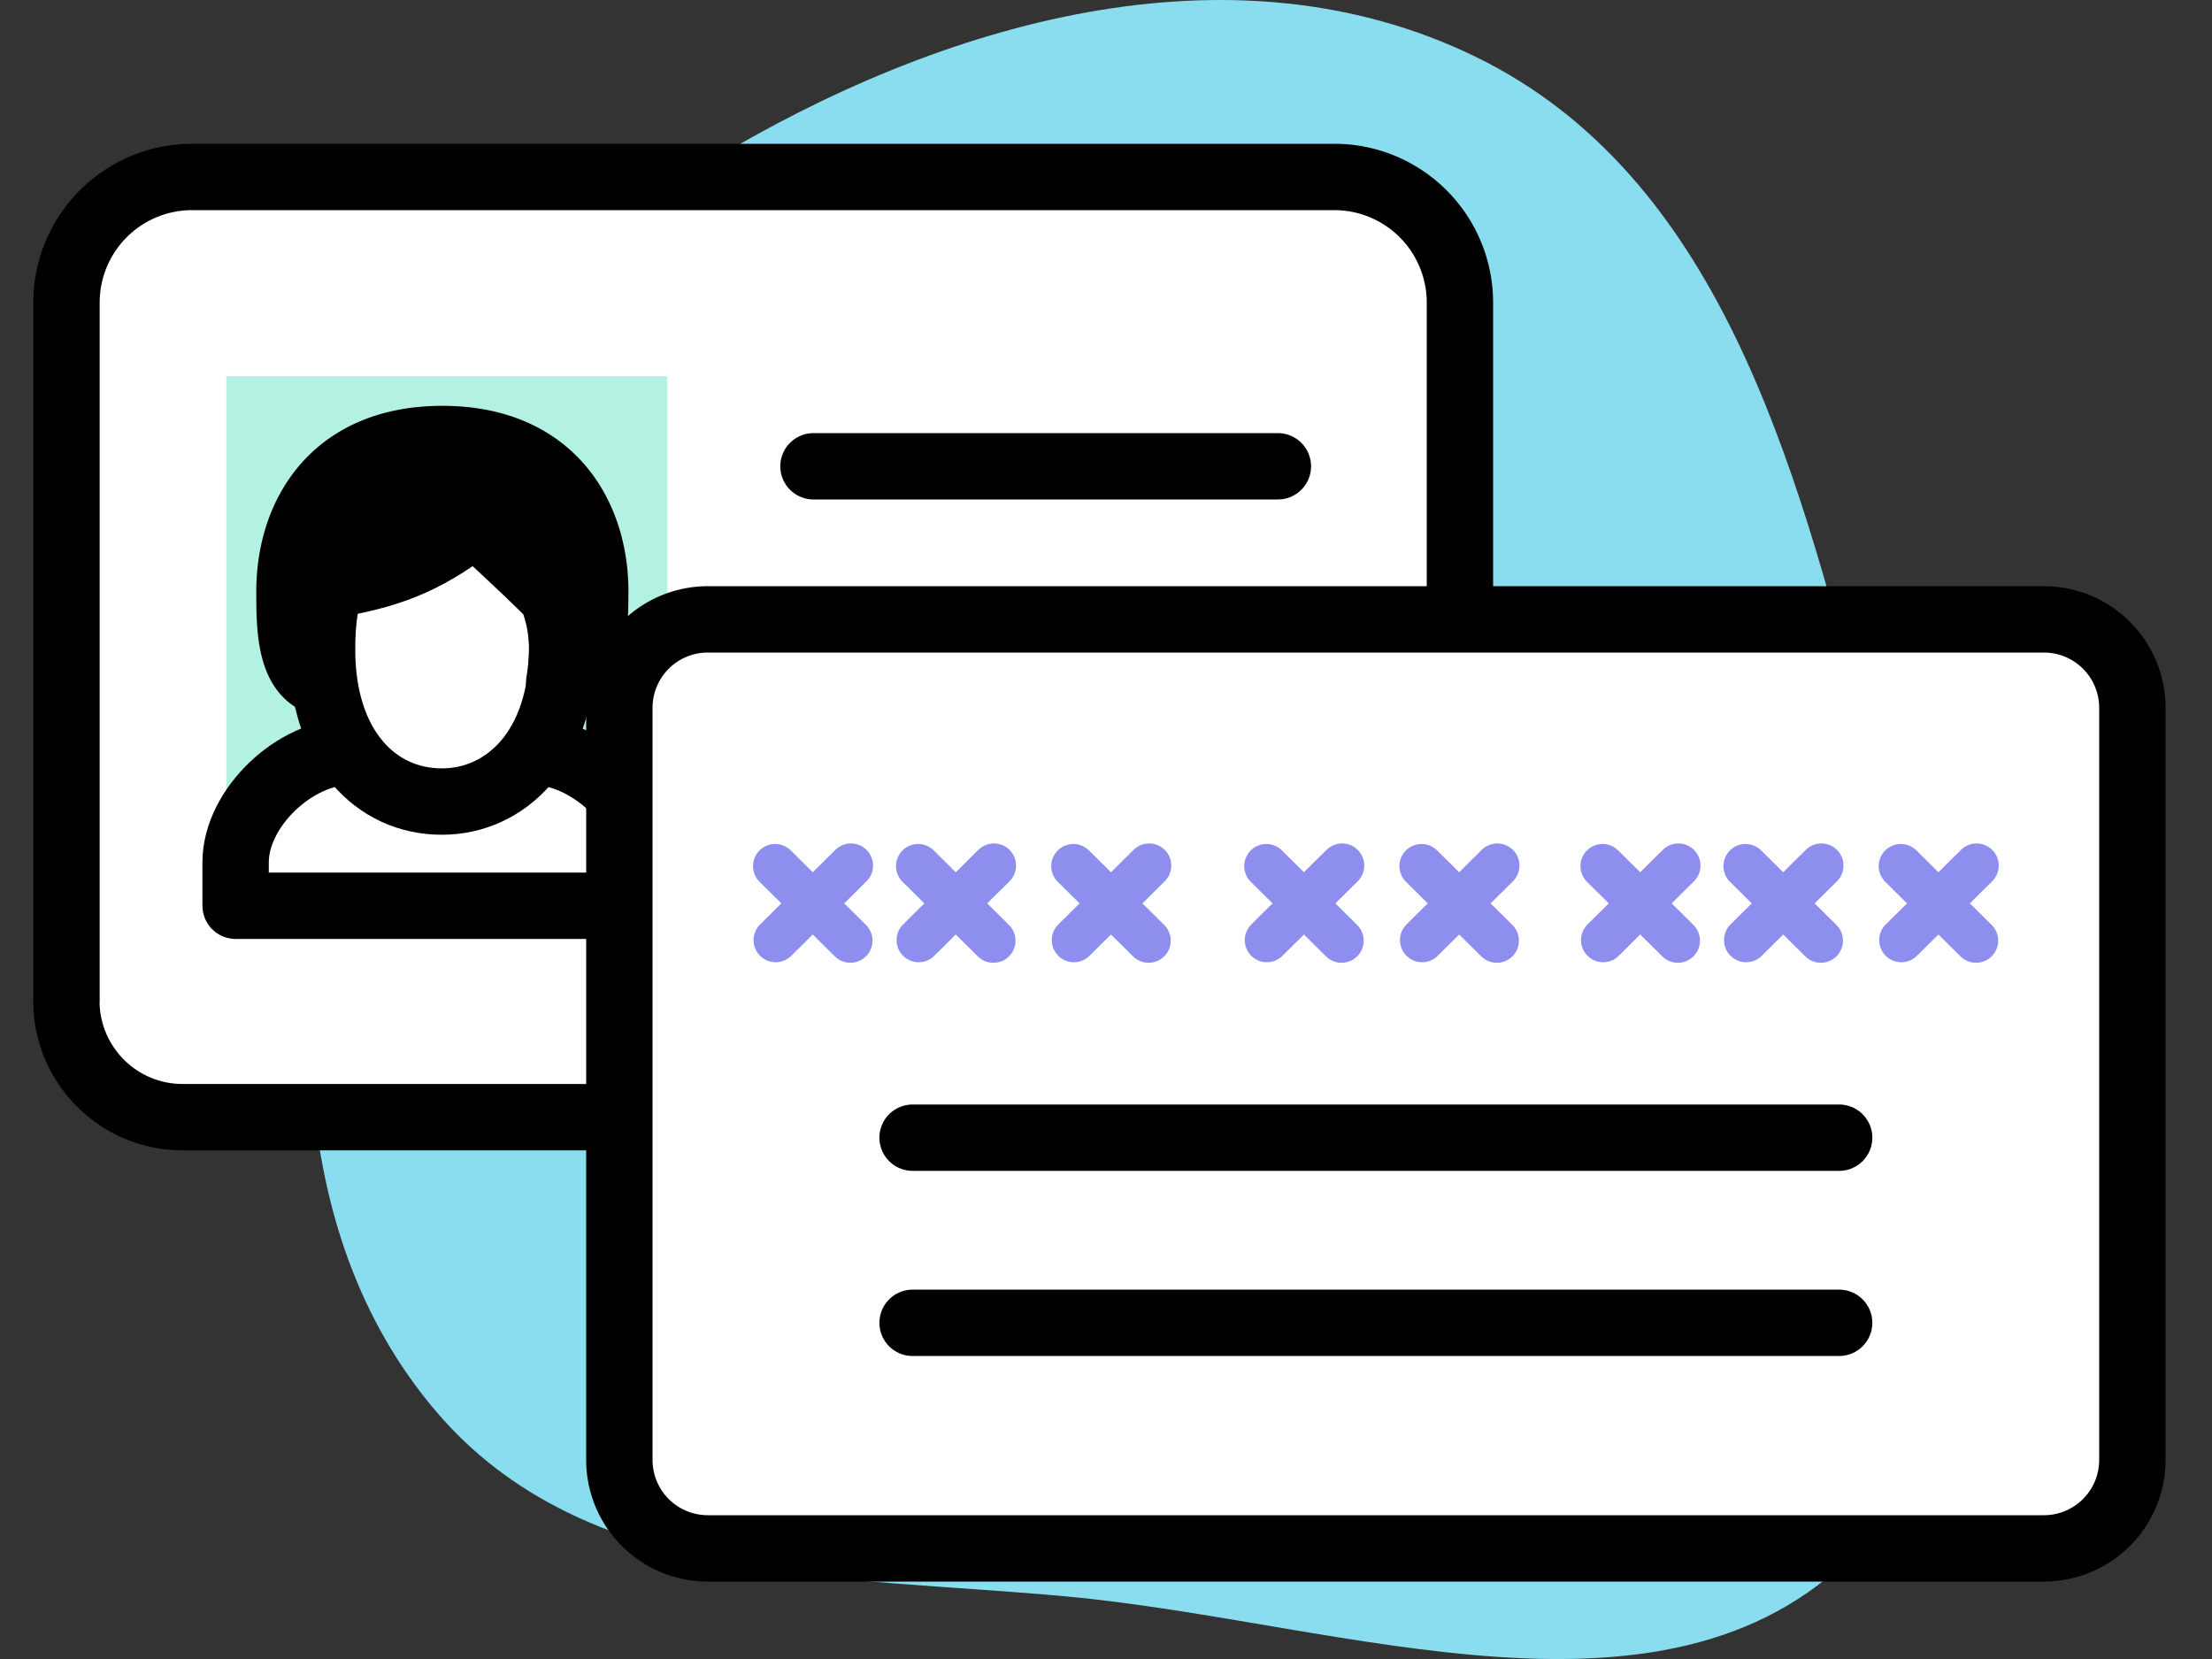
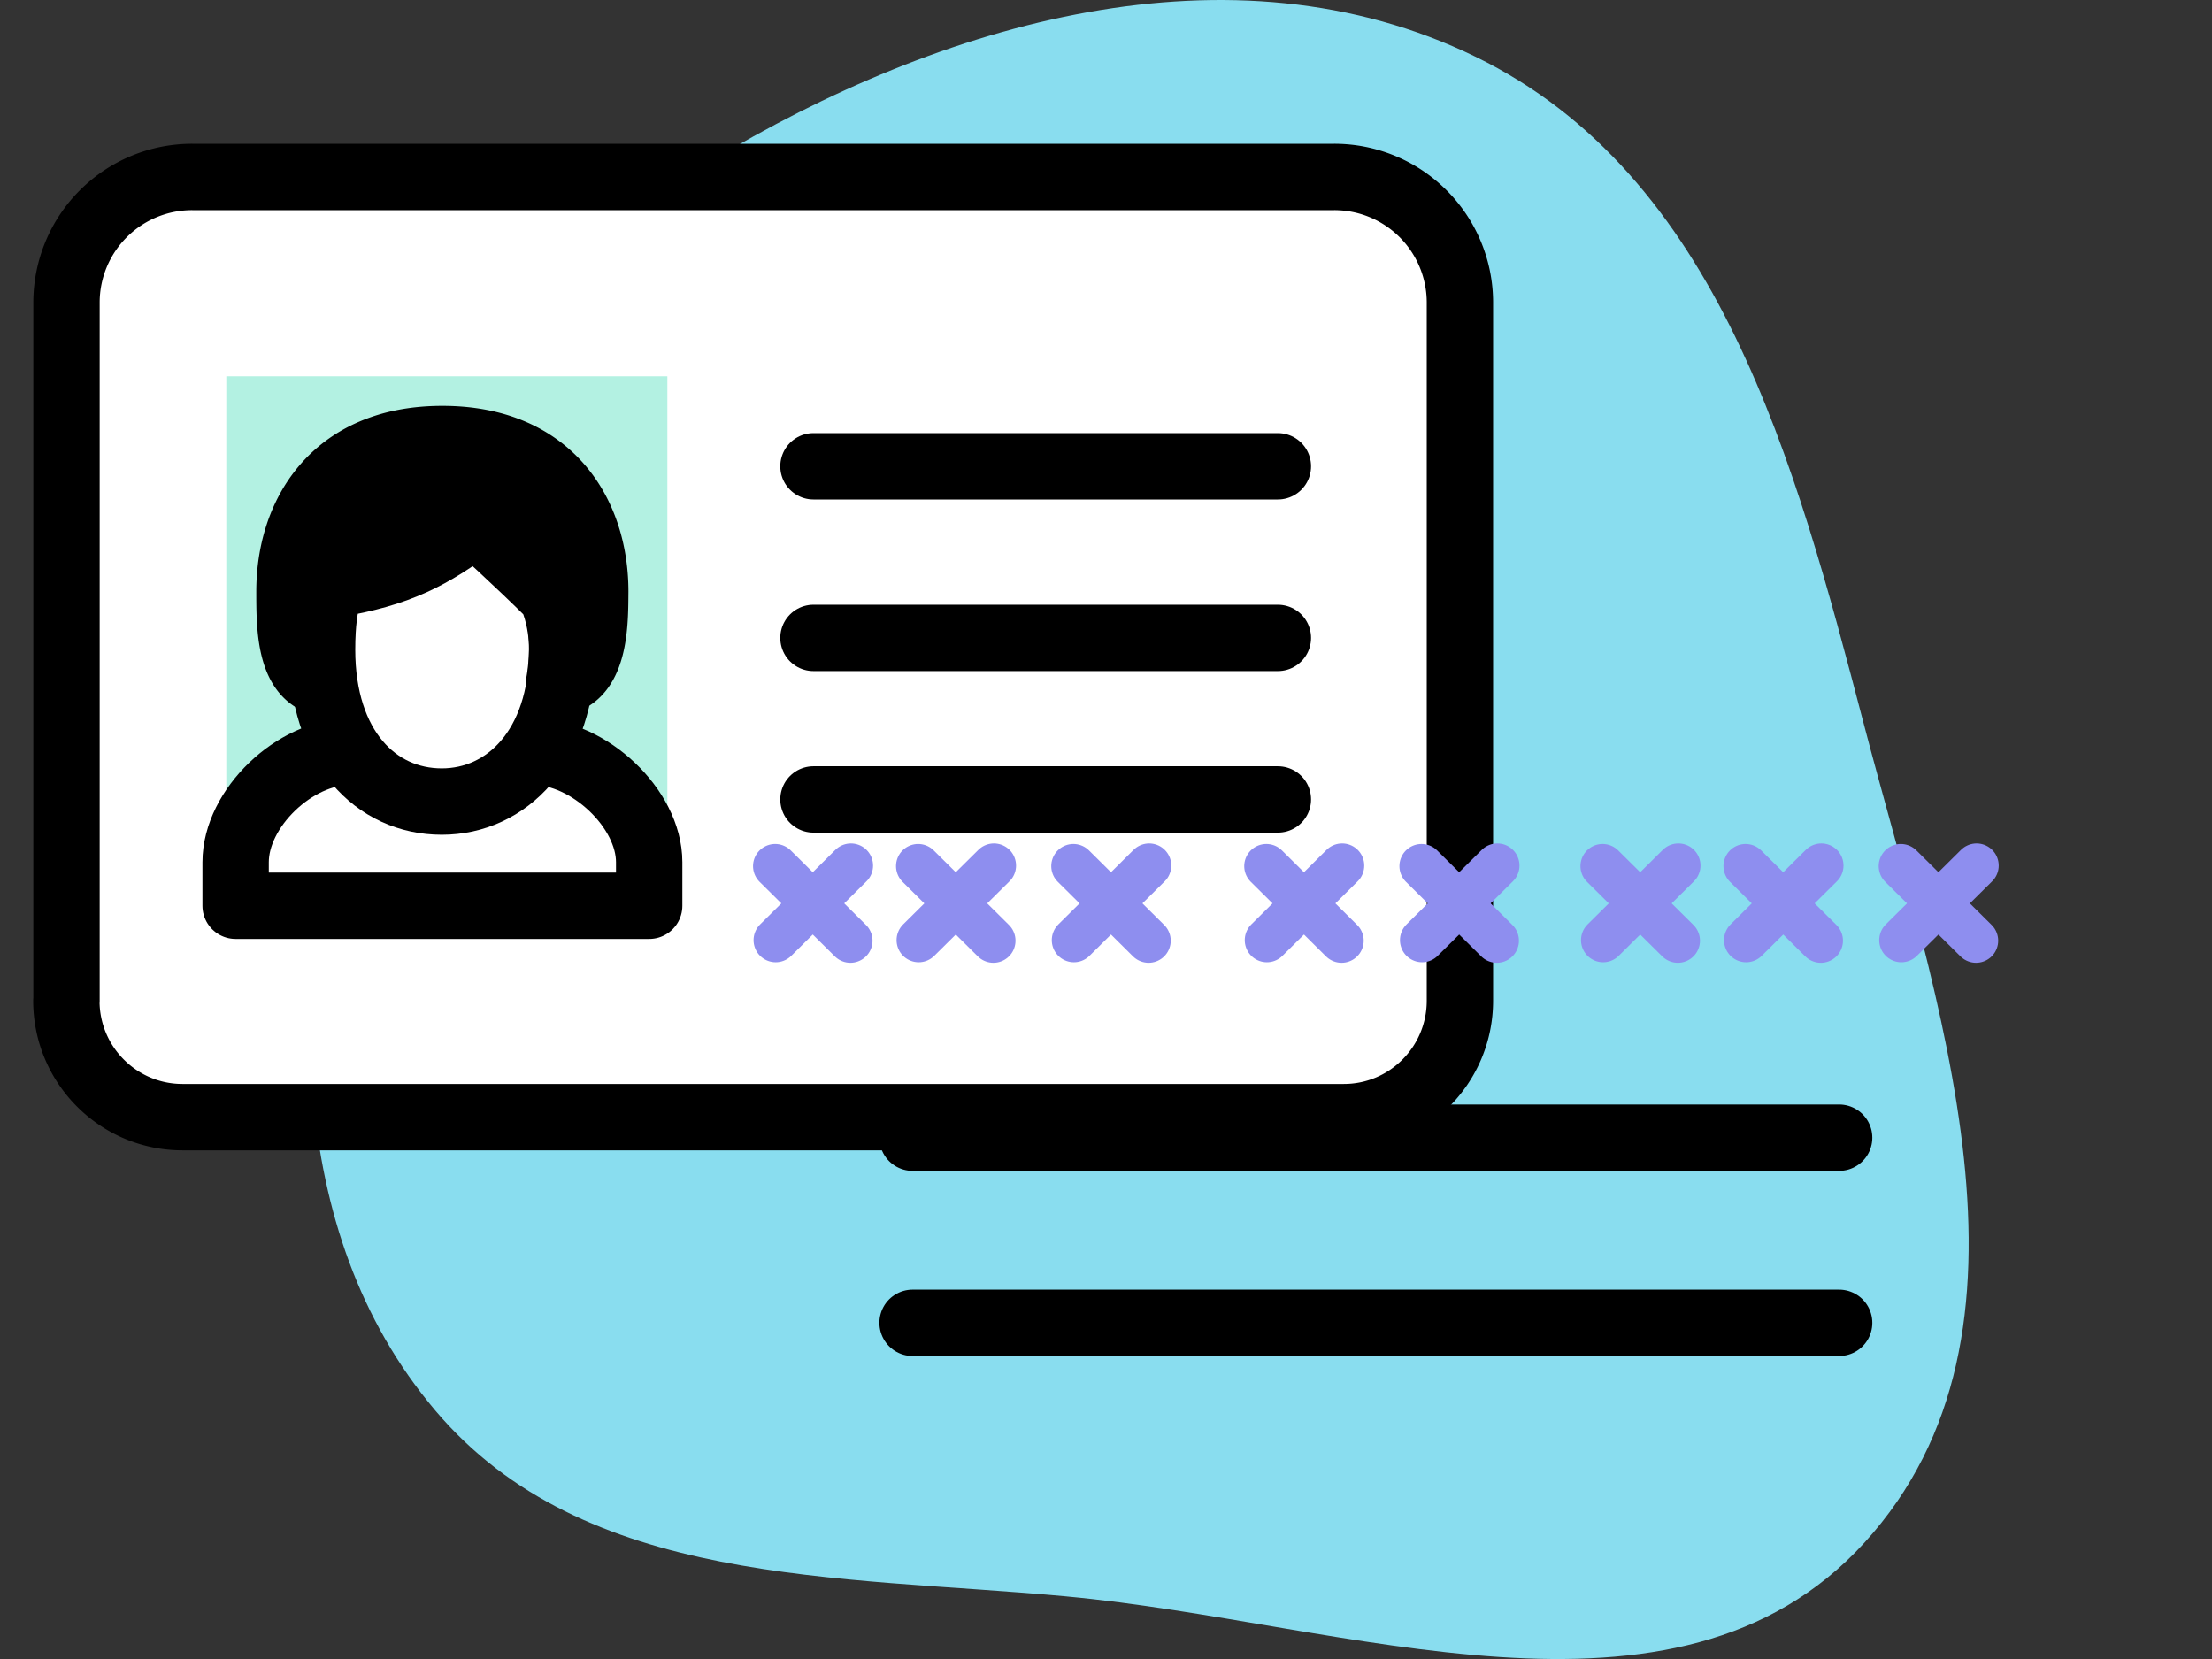
<svg xmlns="http://www.w3.org/2000/svg" width="100" height="75" fill="none">
  <rect width="100%" height="100%" fill="#333333" stroke="none" />
  <g clip-path="url(#clip0)">
    <path fill-rule="evenodd" clip-rule="evenodd" d="M48.233 72.173c-10.395-.963-21.813-.431-28.558-8.411-6.917-8.182-6.449-19.815-4.15-30.285 2.327-10.603 7.256-20.544 16.538-26.153C42.56.982 55.669-2.807 66.696 2.56c10.997 5.35 14.46 18.317 17.56 30.16 3.287 12.56 8.776 27.443.027 37.026-8.55 9.365-23.432 3.596-36.05 2.428z" fill="#89DDEF" />
    <path d="M3 45.24c0 2.906 2.352 5.264 5.251 5.264h52.498c2.9 0 5.251-2.358 5.251-5.264V13.675A5.679 5.679 0 0060.313 8H8.693a5.679 5.679 0 00-5.687 5.675V45.24H3z" fill="#fff" stroke="#000" stroke-width="3" stroke-linejoin="round" />
    <path d="M30.17 17.01H10.23v24.036h19.94V17.01z" fill="#02CE9D" fill-opacity=".3" />
    <path d="M24.14 33.99c-2.55 2.77-5.823 3.024-8.349 0-2.457 0-5.139 2.539-5.139 4.99v1.967h18.696V38.98c0-2.445-2.75-4.99-5.207-4.99z" fill="#fff" stroke="#000" stroke-width="3" stroke-linejoin="round" />
    <path d="M14.56 29.367c0 4.418 2.427 6.87 5.413 6.87 2.918 0 5.444-2.452 5.444-6.87 0-1.475-.491-2.451-.491-2.451-1.481-1.475-3.44-3.248-3.44-3.248-1.973 1.474-3.441 2.264-6.403 2.756-.006-.006-.523.485-.523 2.943z" fill="#fff" stroke="#000" stroke-width="3" stroke-linejoin="round" />
    <path d="M25.28 30.848a9.692 9.692 0 00.137-1.643c0-1.48-.491-2.464-.491-2.464-1.481-1.48-3.453-3.26-3.453-3.26-1.973 1.48-3.453 2.277-6.415 2.769 0 0-.522.491-.522 2.955 0 .554 0 1.183.074 1.674-1.524-.354-1.524-2.557-1.524-4.138 0-3.447 1.972-6.894 6.912-6.894 4.94 0 6.912 3.447 6.912 6.894-.012 1.245.044 3.827-1.63 4.107z" fill="#000" stroke="#000" stroke-width="3" stroke-linejoin="round" />
    <path d="M36.775 21.08H57.77 36.775z" fill="#fff" />
    <path d="M36.775 21.08H57.77" stroke="#000" stroke-width="3" stroke-linecap="round" stroke-linejoin="round" />
    <path d="M36.775 28.838H57.77 36.775z" fill="#fff" />
    <path d="M36.775 28.838H57.77" stroke="#000" stroke-width="3" stroke-linecap="round" stroke-linejoin="round" />
    <path d="M36.775 36.141H57.77 36.775z" fill="#fff" />
    <path d="M36.775 36.141H57.77" stroke="#000" stroke-width="3" stroke-linecap="round" stroke-linejoin="round" />
-     <path d="M92.4 28H32a4 4 0 00-4 4v34a4 4 0 004 4h60.4a4 4 0 004-4V32a4 4 0 00-4-4z" fill="#fff" stroke="#000" stroke-width="3" stroke-miterlimit="10" stroke-linecap="round" stroke-linejoin="round" />
    <path d="M41.256 51.432h41.888m-41.888 8.37h41.888" stroke="#000" stroke-width="3" stroke-miterlimit="10" stroke-linecap="round" stroke-linejoin="round" />
    <path d="M35.043 39.155l3.402 3.37m.024-3.394l-3.402 3.37m6.44-3.346l3.402 3.37m.025-3.394l-3.402 3.37m6.993-3.346l3.401 3.37m.025-3.394l-3.402 3.37m23.9-3.346l3.403 3.37m.024-3.394l-3.402 3.37m6.44-3.346l3.403 3.37m.024-3.394l-3.402 3.37m6.993-3.346l3.402 3.37m.024-3.394l-3.402 3.37m-28.707-3.346l3.401 3.37m.025-3.394l-3.402 3.37m6.992-3.346l3.403 3.37m.024-3.394l-3.402 3.37" stroke="#8E8EEF" stroke-width="2" stroke-miterlimit="10" stroke-linecap="round" stroke-linejoin="round" />
  </g>
  <defs>
    <clipPath id="clip0">
      <path fill="#fff" d="M0 0h100v75H0z" />
    </clipPath>
  </defs>
</svg>